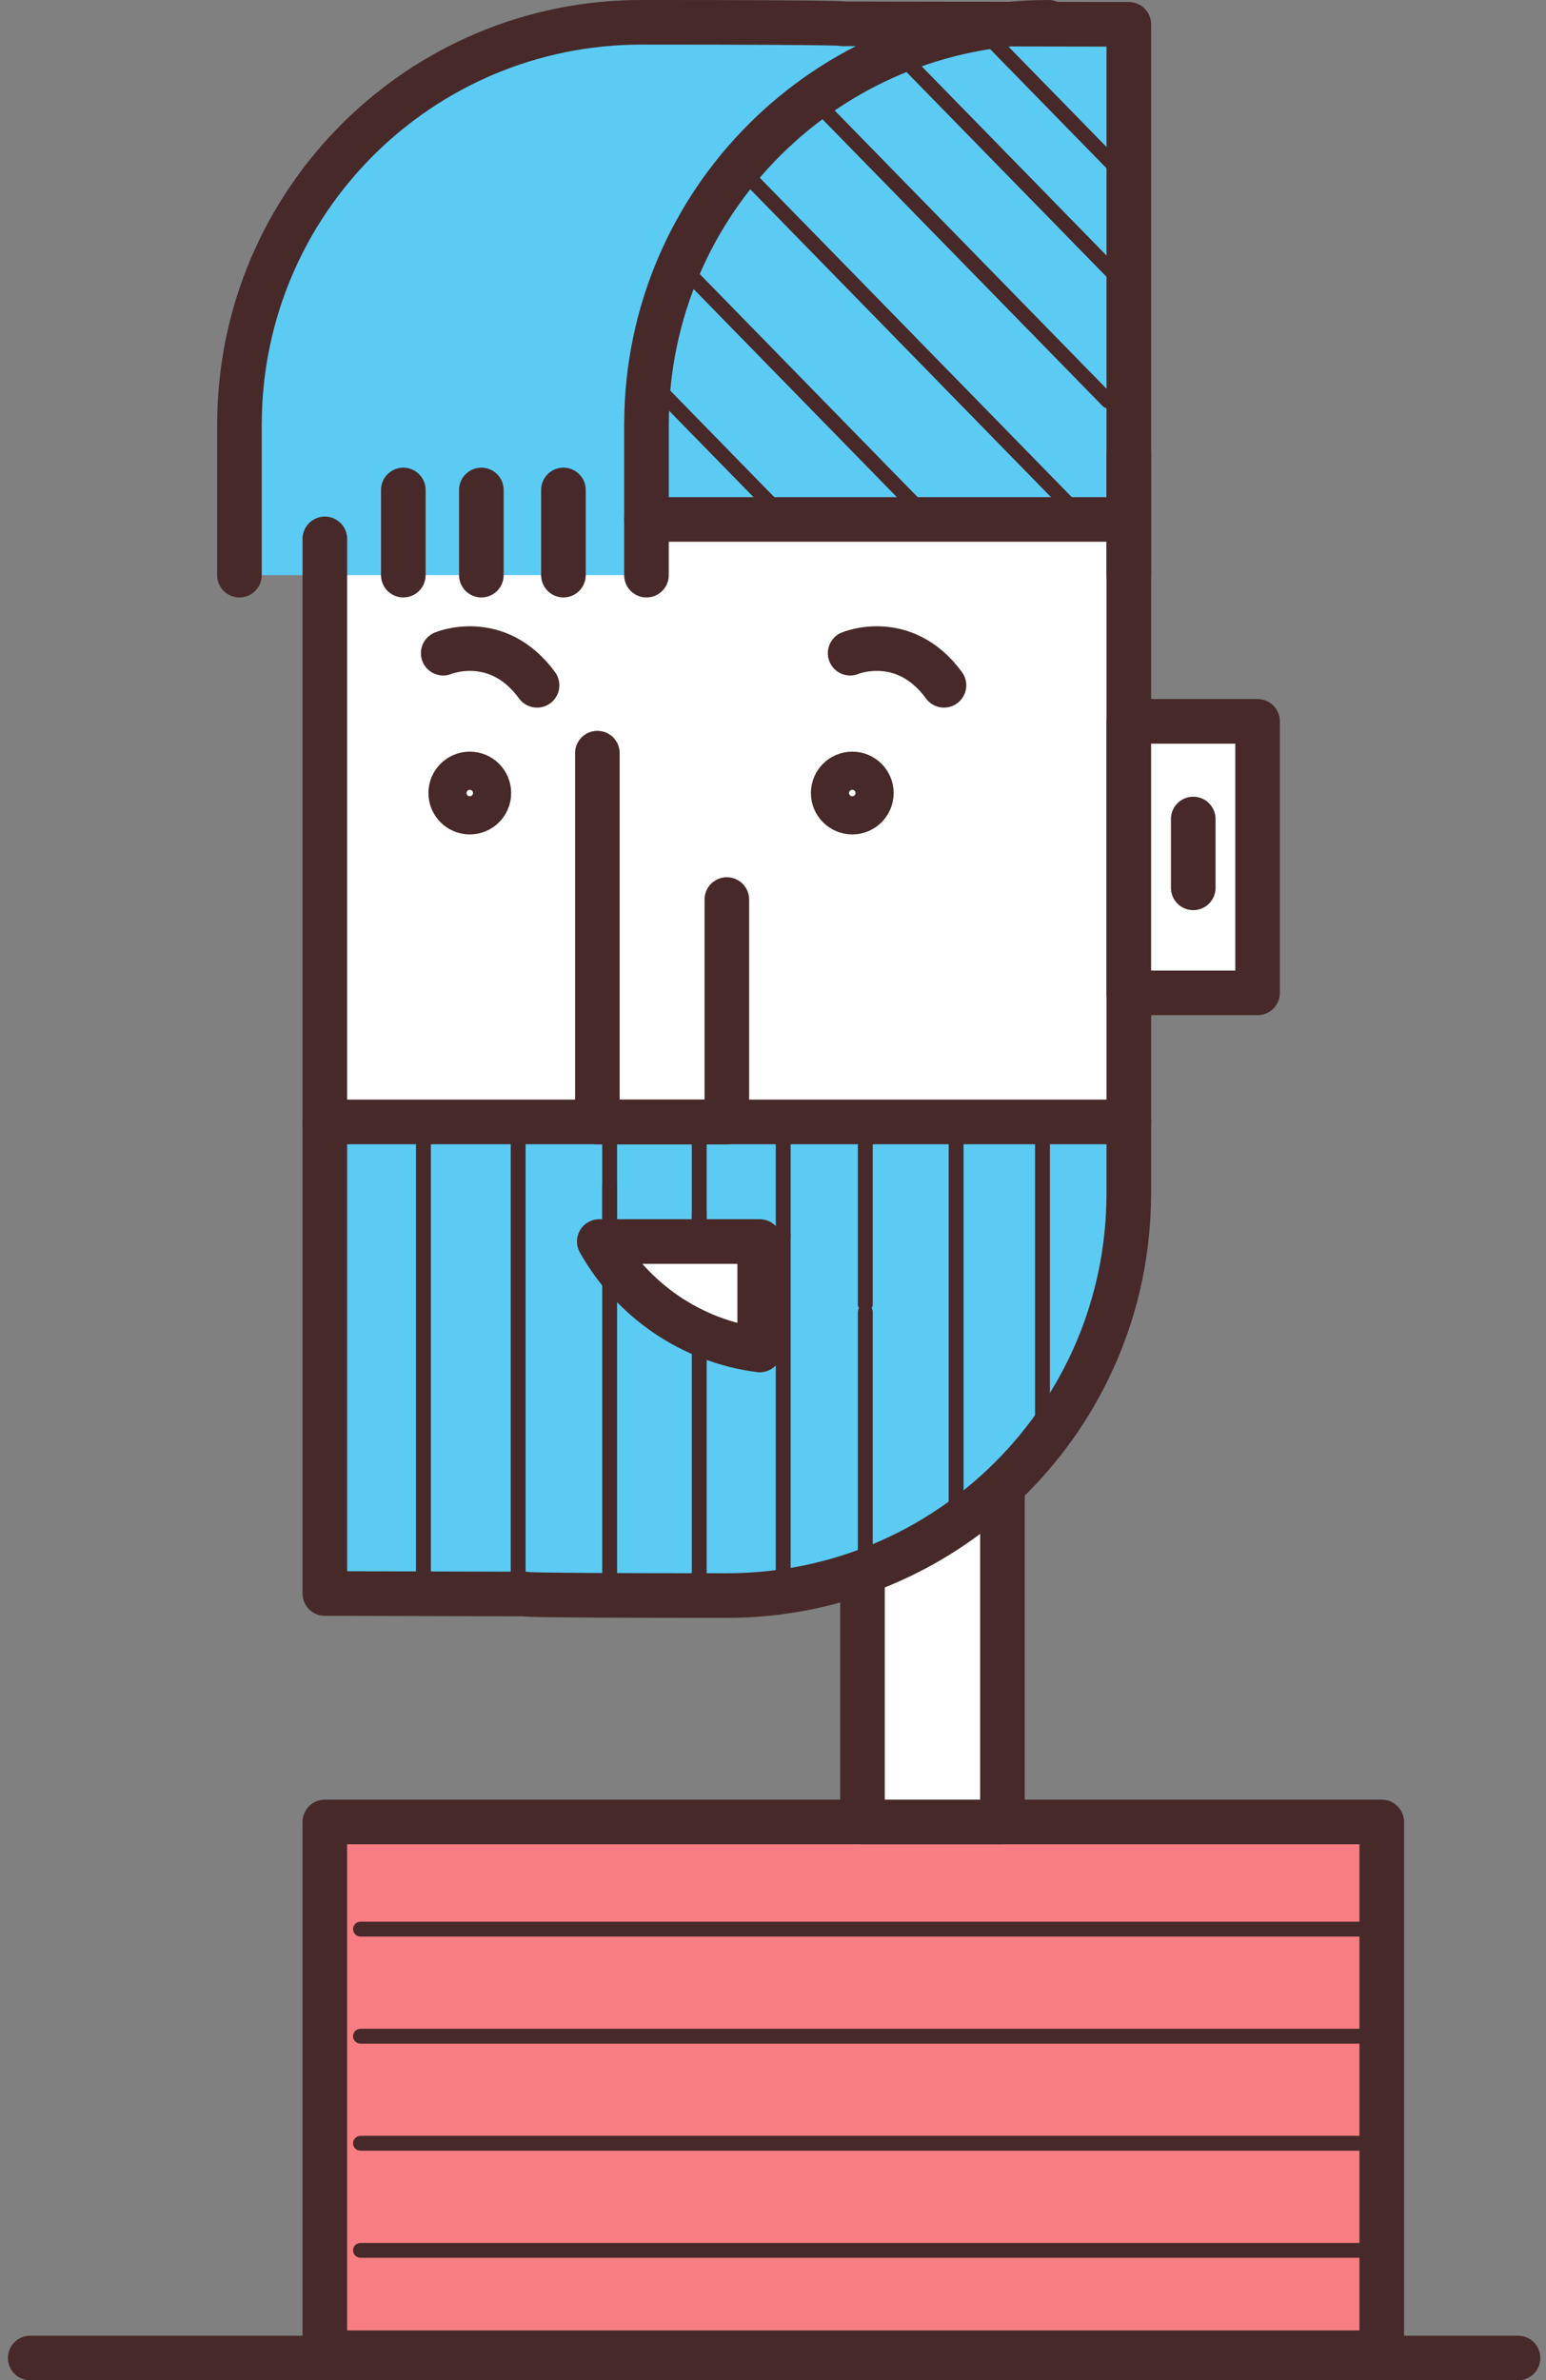
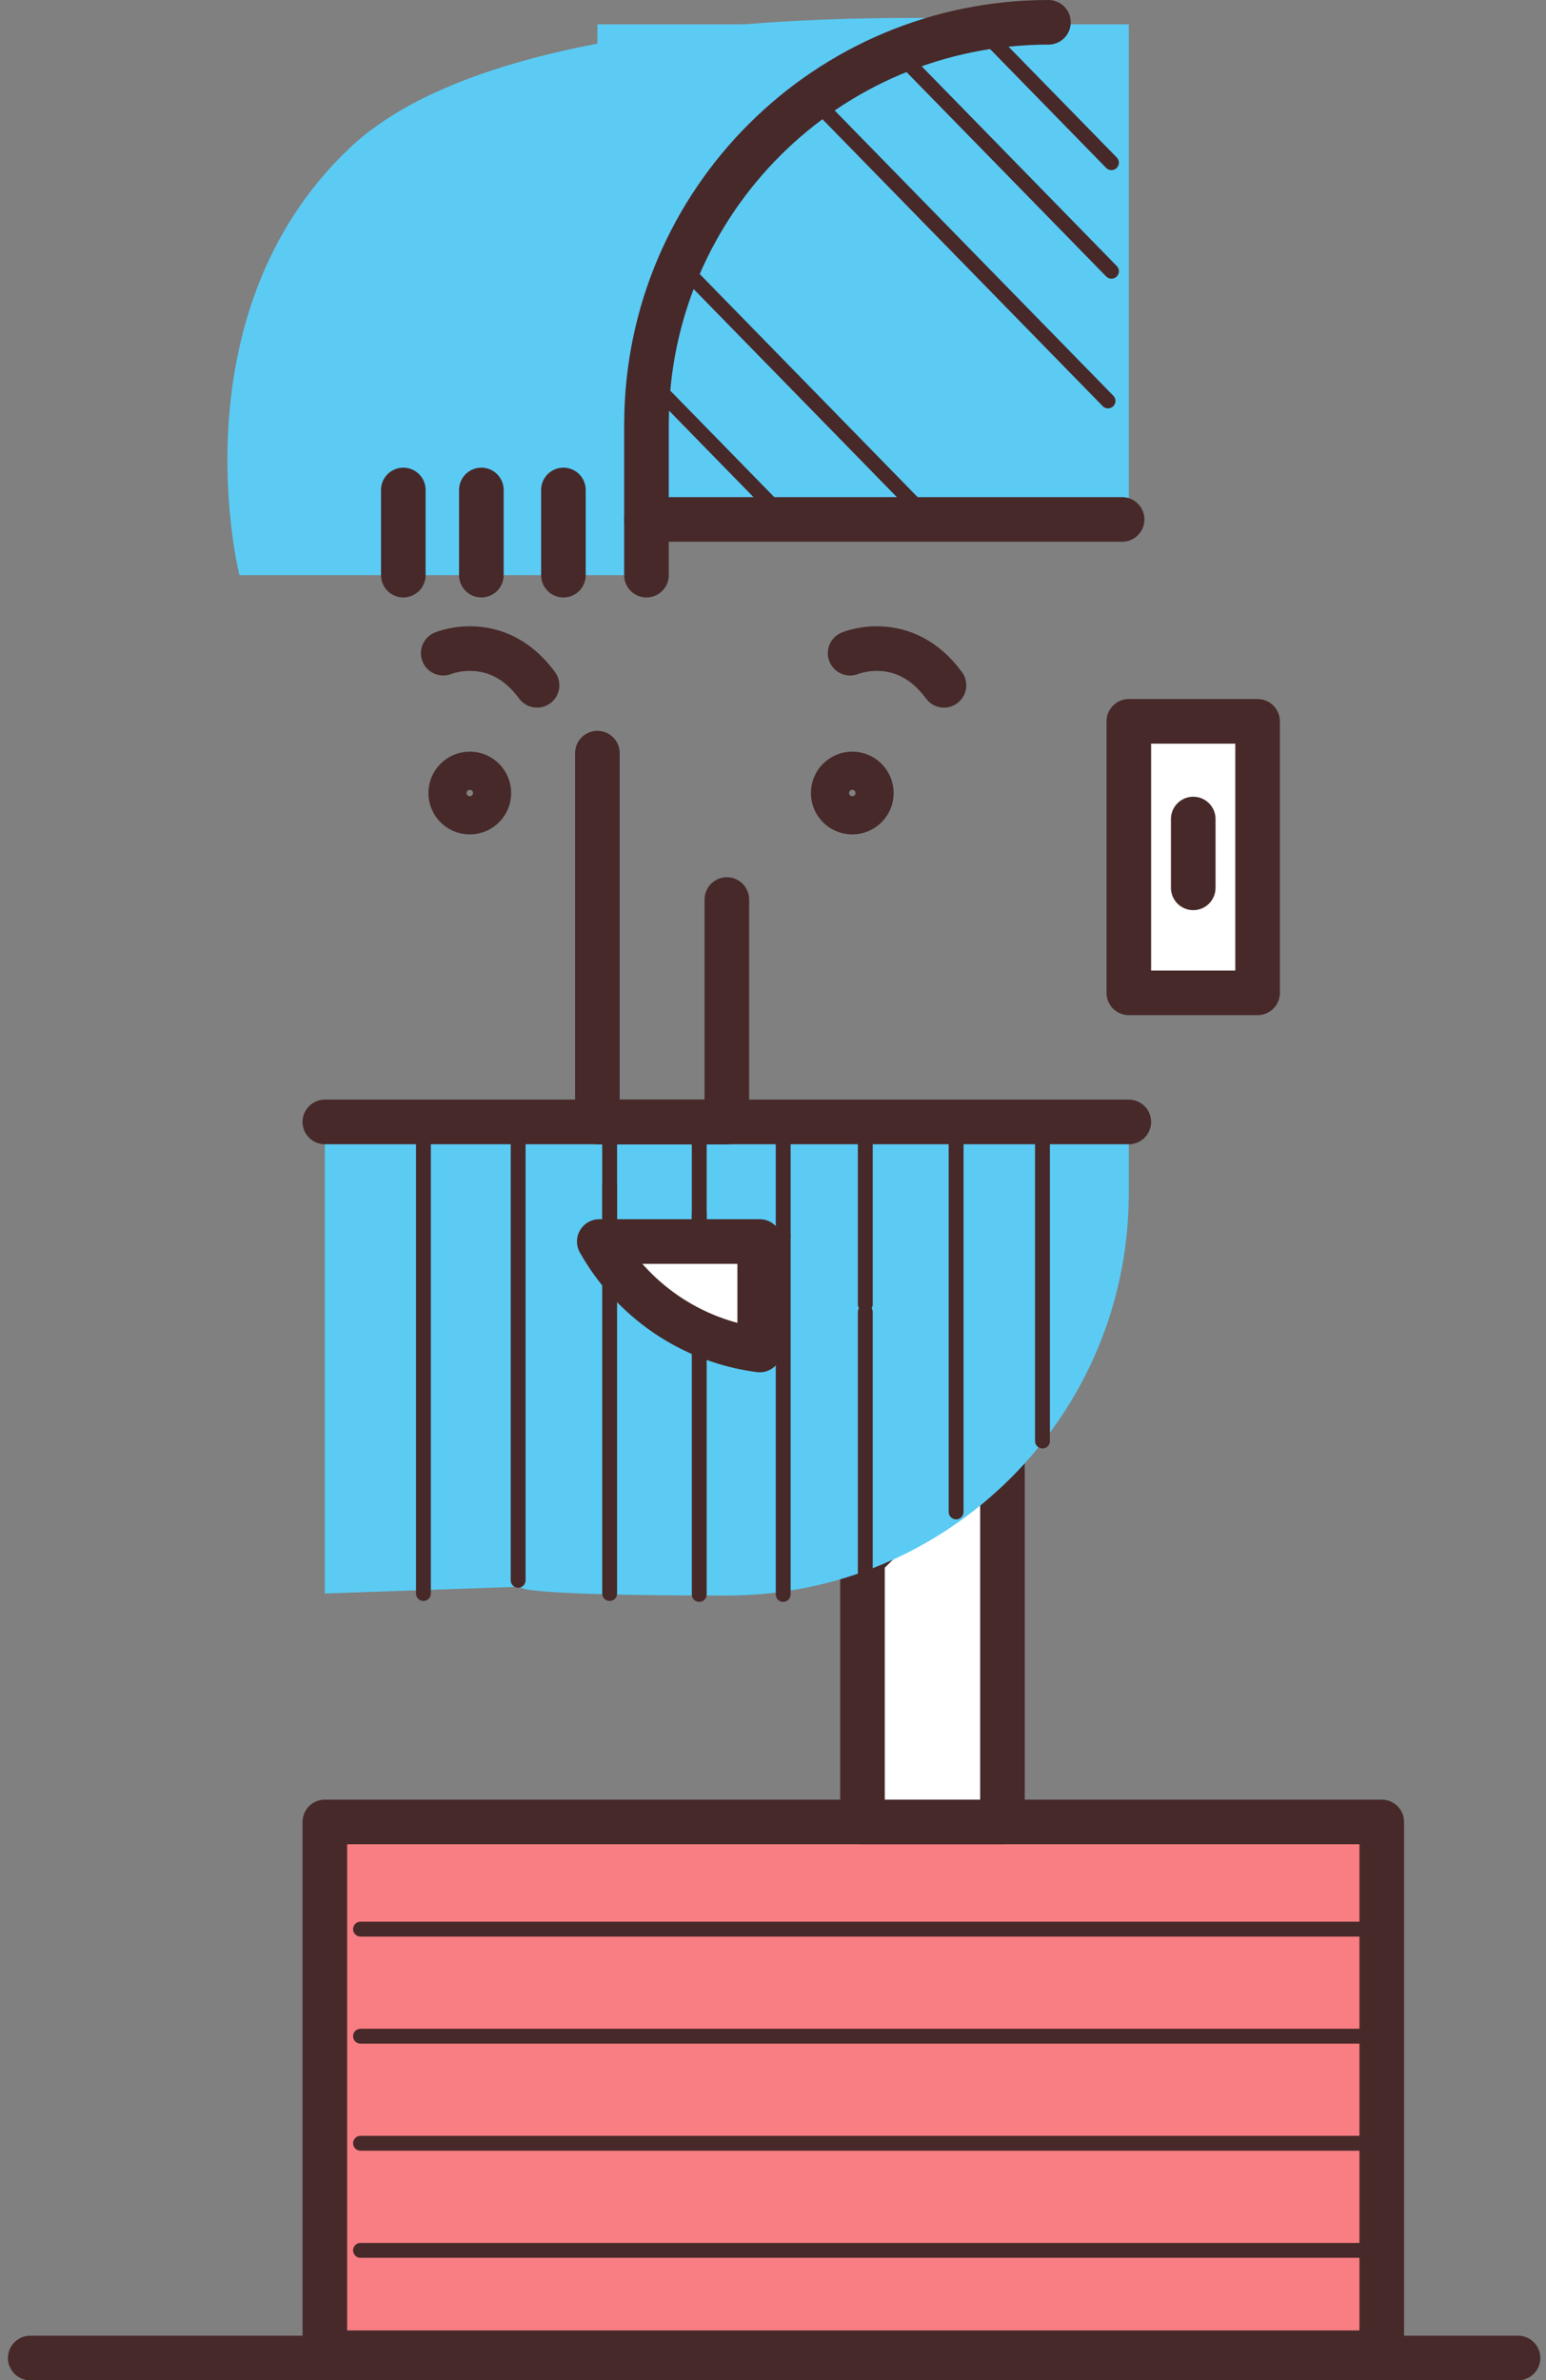
<svg xmlns="http://www.w3.org/2000/svg" version="1.1" id="Layer_1" x="0px" y="0px" width="104px" height="160.055px" viewBox="-232.785 -1119.828 104 160.055" enable-background="new -232.785 -1119.828 104 160.055" xml:space="preserve">
  <rect x="-232.785" y="-1119.828" width="104" height="160.055" fill="#808080" stroke="none" />
  <rect x="-210.933" y="-997.317" fill="#F87E83" width="71.099" height="35.691" />
  <rect x="-192.599" y="-1118.19" fill="#5BCBF4" width="35.75" height="33.291" />
  <g id="jeremyneck_3_">
    <polygon fill="#FFFFFF" stroke="#472929" stroke-width="3" stroke-linecap="round" stroke-linejoin="round" stroke-miterlimit="10" points="   -165.349,-1024.272 -165.349,-997.313 -174.765,-997.313 -174.765,-1015.045 -165.353,-1024.272  " />
  </g>
  <g id="jeremyhead_16_">
-     <path fill="#FFFFFF" d="M-210.933-1086.881v74.203l13.166-0.457c0,0-1.06,0.594,13.876,0.594c14.896,0,26.978-12.047,27.039-26.929   l0.003-0.003v-3.55v-3.301v-38.42" />
-   </g>
+     </g>
  <g id="jeremyhead_15_">
    <path fill="#5BCBF4" d="M-210.933-1044.387v31.709l13.166-0.457c0,0-1.06,0.594,13.876,0.594c14.896,0,26.978-12.047,27.039-26.929   l0.003-0.003v-3.55v-3.301v1.22" />
  </g>
  <g id="jeremyhead_14_">
    <path fill="#5BCBF4" d="M-162.255-1118.328c-14.896,0-26.978,12.047-27.039,26.929l-0.003,0.003v0.838v3.301v6.103h-27.381   c0,0-4.414-17.483,7.389-28.697S-162.255-1118.328-162.255-1118.328z" />
  </g>
  <g id="jeremyhead_13_">
-     <path fill="none" stroke="#472929" stroke-width="3" stroke-linecap="round" stroke-linejoin="round" stroke-miterlimit="10" d="   M-210.933-1083.593v70.915l13.509,0.034c0,0-1.402,0.104,13.533,0.104c14.896,0,26.978-12.047,27.039-26.929l0.003-0.003v-3.55   v-3.301v-43.014" />
-   </g>
+     </g>
  <g id="jeremyhead_12_">
-     <path fill="none" stroke="#472929" stroke-width="3" stroke-linecap="round" stroke-linejoin="round" stroke-miterlimit="10" d="   M-156.849-1081.155v-37.036l-19.254-0.034c0,0,1.402-0.104-13.533-0.104c-14.896,0-26.978,12.047-27.039,26.929l-0.003,0.003v0.838   v3.301v6.103" />
-   </g>
+     </g>
  <g id="jeremyhead_2_">
    <path fill="none" stroke="#472929" stroke-width="3" stroke-linecap="round" stroke-linejoin="round" stroke-miterlimit="10" d="   M-162.255-1118.328c-14.896,0-26.978,12.047-27.039,26.929l-0.003,0.003v0.838v3.301v6.103" />
  </g>
  <g id="buddyeyeleft_5_">
    <circle fill="none" stroke="#472929" stroke-width="3" stroke-linecap="round" stroke-linejoin="round" stroke-miterlimit="10" cx="-201.182" cy="-1066.503" r="1.283" />
  </g>
  <g id="buddyeyeleft_4_">
    <circle fill="none" stroke="#472929" stroke-width="3" stroke-linecap="round" stroke-linejoin="round" stroke-miterlimit="10" cx="-175.452" cy="-1066.503" r="1.283" />
  </g>
  <line fill="none" stroke="#472929" stroke-linecap="round" stroke-linejoin="round" stroke-miterlimit="10" x1="-162.657" y1="-1043.604" x2="-162.657" y2="-1022.931" />
  <line fill="none" stroke="#472929" stroke-linecap="round" stroke-linejoin="round" stroke-miterlimit="10" x1="-168.467" y1="-1043.437" x2="-168.467" y2="-1018.163" />
  <line fill="none" stroke="#472929" stroke-linecap="round" stroke-linejoin="round" stroke-miterlimit="10" x1="-174.576" y1="-1043.437" x2="-174.576" y2="-1032.125" />
  <line fill="none" stroke="#472929" stroke-linecap="round" stroke-linejoin="round" stroke-miterlimit="10" x1="-180.099" y1="-1043.437" x2="-180.099" y2="-1036.748" />
  <line fill="none" stroke="#472929" stroke-linecap="round" stroke-linejoin="round" stroke-miterlimit="10" x1="-185.747" y1="-1043.437" x2="-185.747" y2="-1036.456" />
  <line fill="none" stroke="#472929" stroke-linecap="round" stroke-linejoin="round" stroke-miterlimit="10" x1="-191.774" y1="-1043.437" x2="-191.774" y2="-1036.748" />
  <line fill="none" stroke="#472929" stroke-linecap="round" stroke-linejoin="round" stroke-miterlimit="10" x1="-174.576" y1="-1031.603" x2="-174.576" y2="-1011.014" />
  <line fill="none" stroke="#472929" stroke-linecap="round" stroke-linejoin="round" stroke-miterlimit="10" x1="-180.099" y1="-1036.748" x2="-180.099" y2="-1012.614" />
  <line fill="none" stroke="#472929" stroke-linecap="round" stroke-linejoin="round" stroke-miterlimit="10" x1="-185.747" y1="-1038.233" x2="-185.747" y2="-1012.614" />
  <line fill="none" stroke="#472929" stroke-linecap="round" stroke-linejoin="round" stroke-miterlimit="10" x1="-191.774" y1="-1040.066" x2="-191.774" y2="-1012.677" />
  <line fill="none" stroke="#472929" stroke-linecap="round" stroke-linejoin="round" stroke-miterlimit="10" x1="-197.929" y1="-1043.437" x2="-197.929" y2="-1013.566" />
  <line fill="none" stroke="#472929" stroke-linecap="round" stroke-linejoin="round" stroke-miterlimit="10" x1="-204.301" y1="-1043.437" x2="-204.301" y2="-1012.677" />
  <g id="jeremybase_6_">
    <line fill="none" stroke="#472929" stroke-width="3" stroke-linecap="round" stroke-linejoin="round" stroke-miterlimit="10" x1="-130.667" y1="-961.272" x2="-230.751" y2="-961.272" />
  </g>
  <g id="jeremystripes_12_">
    <line fill="none" stroke="#472929" stroke-linecap="round" stroke-linejoin="round" stroke-miterlimit="10" x1="-139.834" y1="-990.11" x2="-208.533" y2="-990.11" />
    <line fill="none" stroke="#472929" stroke-linecap="round" stroke-linejoin="round" stroke-miterlimit="10" x1="-139.834" y1="-982.91" x2="-208.533" y2="-982.91" />
    <line fill="none" stroke="#472929" stroke-linecap="round" stroke-linejoin="round" stroke-miterlimit="10" x1="-139.834" y1="-975.711" x2="-208.533" y2="-975.711" />
    <line fill="none" stroke="#472929" stroke-linecap="round" stroke-linejoin="round" stroke-miterlimit="10" x1="-139.834" y1="-968.51" x2="-208.533" y2="-968.51" />
  </g>
  <g id="jeremyear_3_">
    <rect x="-156.849" y="-1071.323" fill="#FFFFFF" stroke="#472929" stroke-width="3" stroke-linecap="round" stroke-linejoin="round" stroke-miterlimit="10" width="8.662" height="18.256" />
    <line fill="none" stroke="#472929" stroke-width="3" stroke-linecap="round" stroke-linejoin="round" stroke-miterlimit="10" x1="-152.515" y1="-1064.755" x2="-152.515" y2="-1060.128" />
  </g>
  <g id="jeremybrowright_1_">
    <path fill="#FFFFFF" stroke="#472929" stroke-width="3" stroke-linecap="round" stroke-linejoin="round" stroke-miterlimit="10" d="   M-175.597-1075.906c0,0,3.623-1.515,6.313,2.159" />
  </g>
  <g id="jeremybrowleft_1_">
    <path fill="#FFFFFF" stroke="#472929" stroke-width="3" stroke-linecap="round" stroke-linejoin="round" stroke-miterlimit="10" d="   M-202.97-1075.906c0,0,3.623-1.515,6.313,2.159" />
  </g>
  <polyline fill="none" stroke="#472929" stroke-width="3" stroke-linecap="round" stroke-linejoin="round" stroke-miterlimit="10" points="  -192.599,-1069.185 -192.599,-1044.383 -183.89,-1044.383 -183.89,-1059.341 " />
  <line fill="none" stroke="#472929" stroke-width="3" stroke-linecap="round" stroke-linejoin="round" stroke-miterlimit="10" x1="-205.654" y1="-1086.881" x2="-205.654" y2="-1081.155" />
  <line fill="none" stroke="#472929" stroke-width="3" stroke-linecap="round" stroke-linejoin="round" stroke-miterlimit="10" x1="-200.404" y1="-1086.881" x2="-200.404" y2="-1081.155" />
  <line fill="none" stroke="#472929" stroke-width="3" stroke-linecap="round" stroke-linejoin="round" stroke-miterlimit="10" x1="-194.883" y1="-1086.881" x2="-194.883" y2="-1081.155" />
  <line fill="none" stroke="#472929" stroke-linecap="round" stroke-linejoin="round" stroke-miterlimit="10" x1="-158.017" y1="-1108.889" x2="-166.172" y2="-1117.233" />
  <line fill="none" stroke="#472929" stroke-linecap="round" stroke-linejoin="round" stroke-miterlimit="10" x1="-158.016" y1="-1101.589" x2="-171.628" y2="-1115.518" />
  <line fill="none" stroke="#472929" stroke-linecap="round" stroke-linejoin="round" stroke-miterlimit="10" x1="-158.248" y1="-1092.868" x2="-178.186" y2="-1113.27" />
-   <line fill="none" stroke="#472929" stroke-linecap="round" stroke-linejoin="round" stroke-miterlimit="10" x1="-159.92" y1="-1084.899" x2="-182.242" y2="-1107.741" />
  <line fill="none" stroke="#472929" stroke-linecap="round" stroke-linejoin="round" stroke-miterlimit="10" x1="-170.288" y1="-1084.899" x2="-186.604" y2="-1101.596" />
  <line fill="none" stroke="#472929" stroke-linecap="round" stroke-linejoin="round" stroke-miterlimit="10" x1="-179.931" y1="-1084.899" x2="-189.94" y2="-1095.142" />
  <line fill="none" stroke="#472929" stroke-width="3" stroke-linecap="round" stroke-linejoin="round" stroke-miterlimit="10" x1="-210.933" y1="-1044.387" x2="-156.849" y2="-1044.387" />
  <g id="jeremymouth_3_">
    <path fill="#FFFFFF" stroke="#472929" stroke-width="3" stroke-linecap="round" stroke-linejoin="round" stroke-miterlimit="10" d="   M-181.68-1036.346v7.293c-4.642-0.604-8.592-3.385-10.791-7.293H-181.68z" />
  </g>
  <line fill="none" stroke="#472929" stroke-width="3" stroke-linecap="round" stroke-linejoin="round" stroke-miterlimit="10" x1="-189.297" y1="-1084.899" x2="-157.3" y2="-1084.899" />
  <rect x="-210.933" y="-997.317" fill="none" stroke="#472929" stroke-width="3" stroke-linecap="round" stroke-linejoin="round" stroke-miterlimit="10" width="71.099" height="35.691" />
</svg>